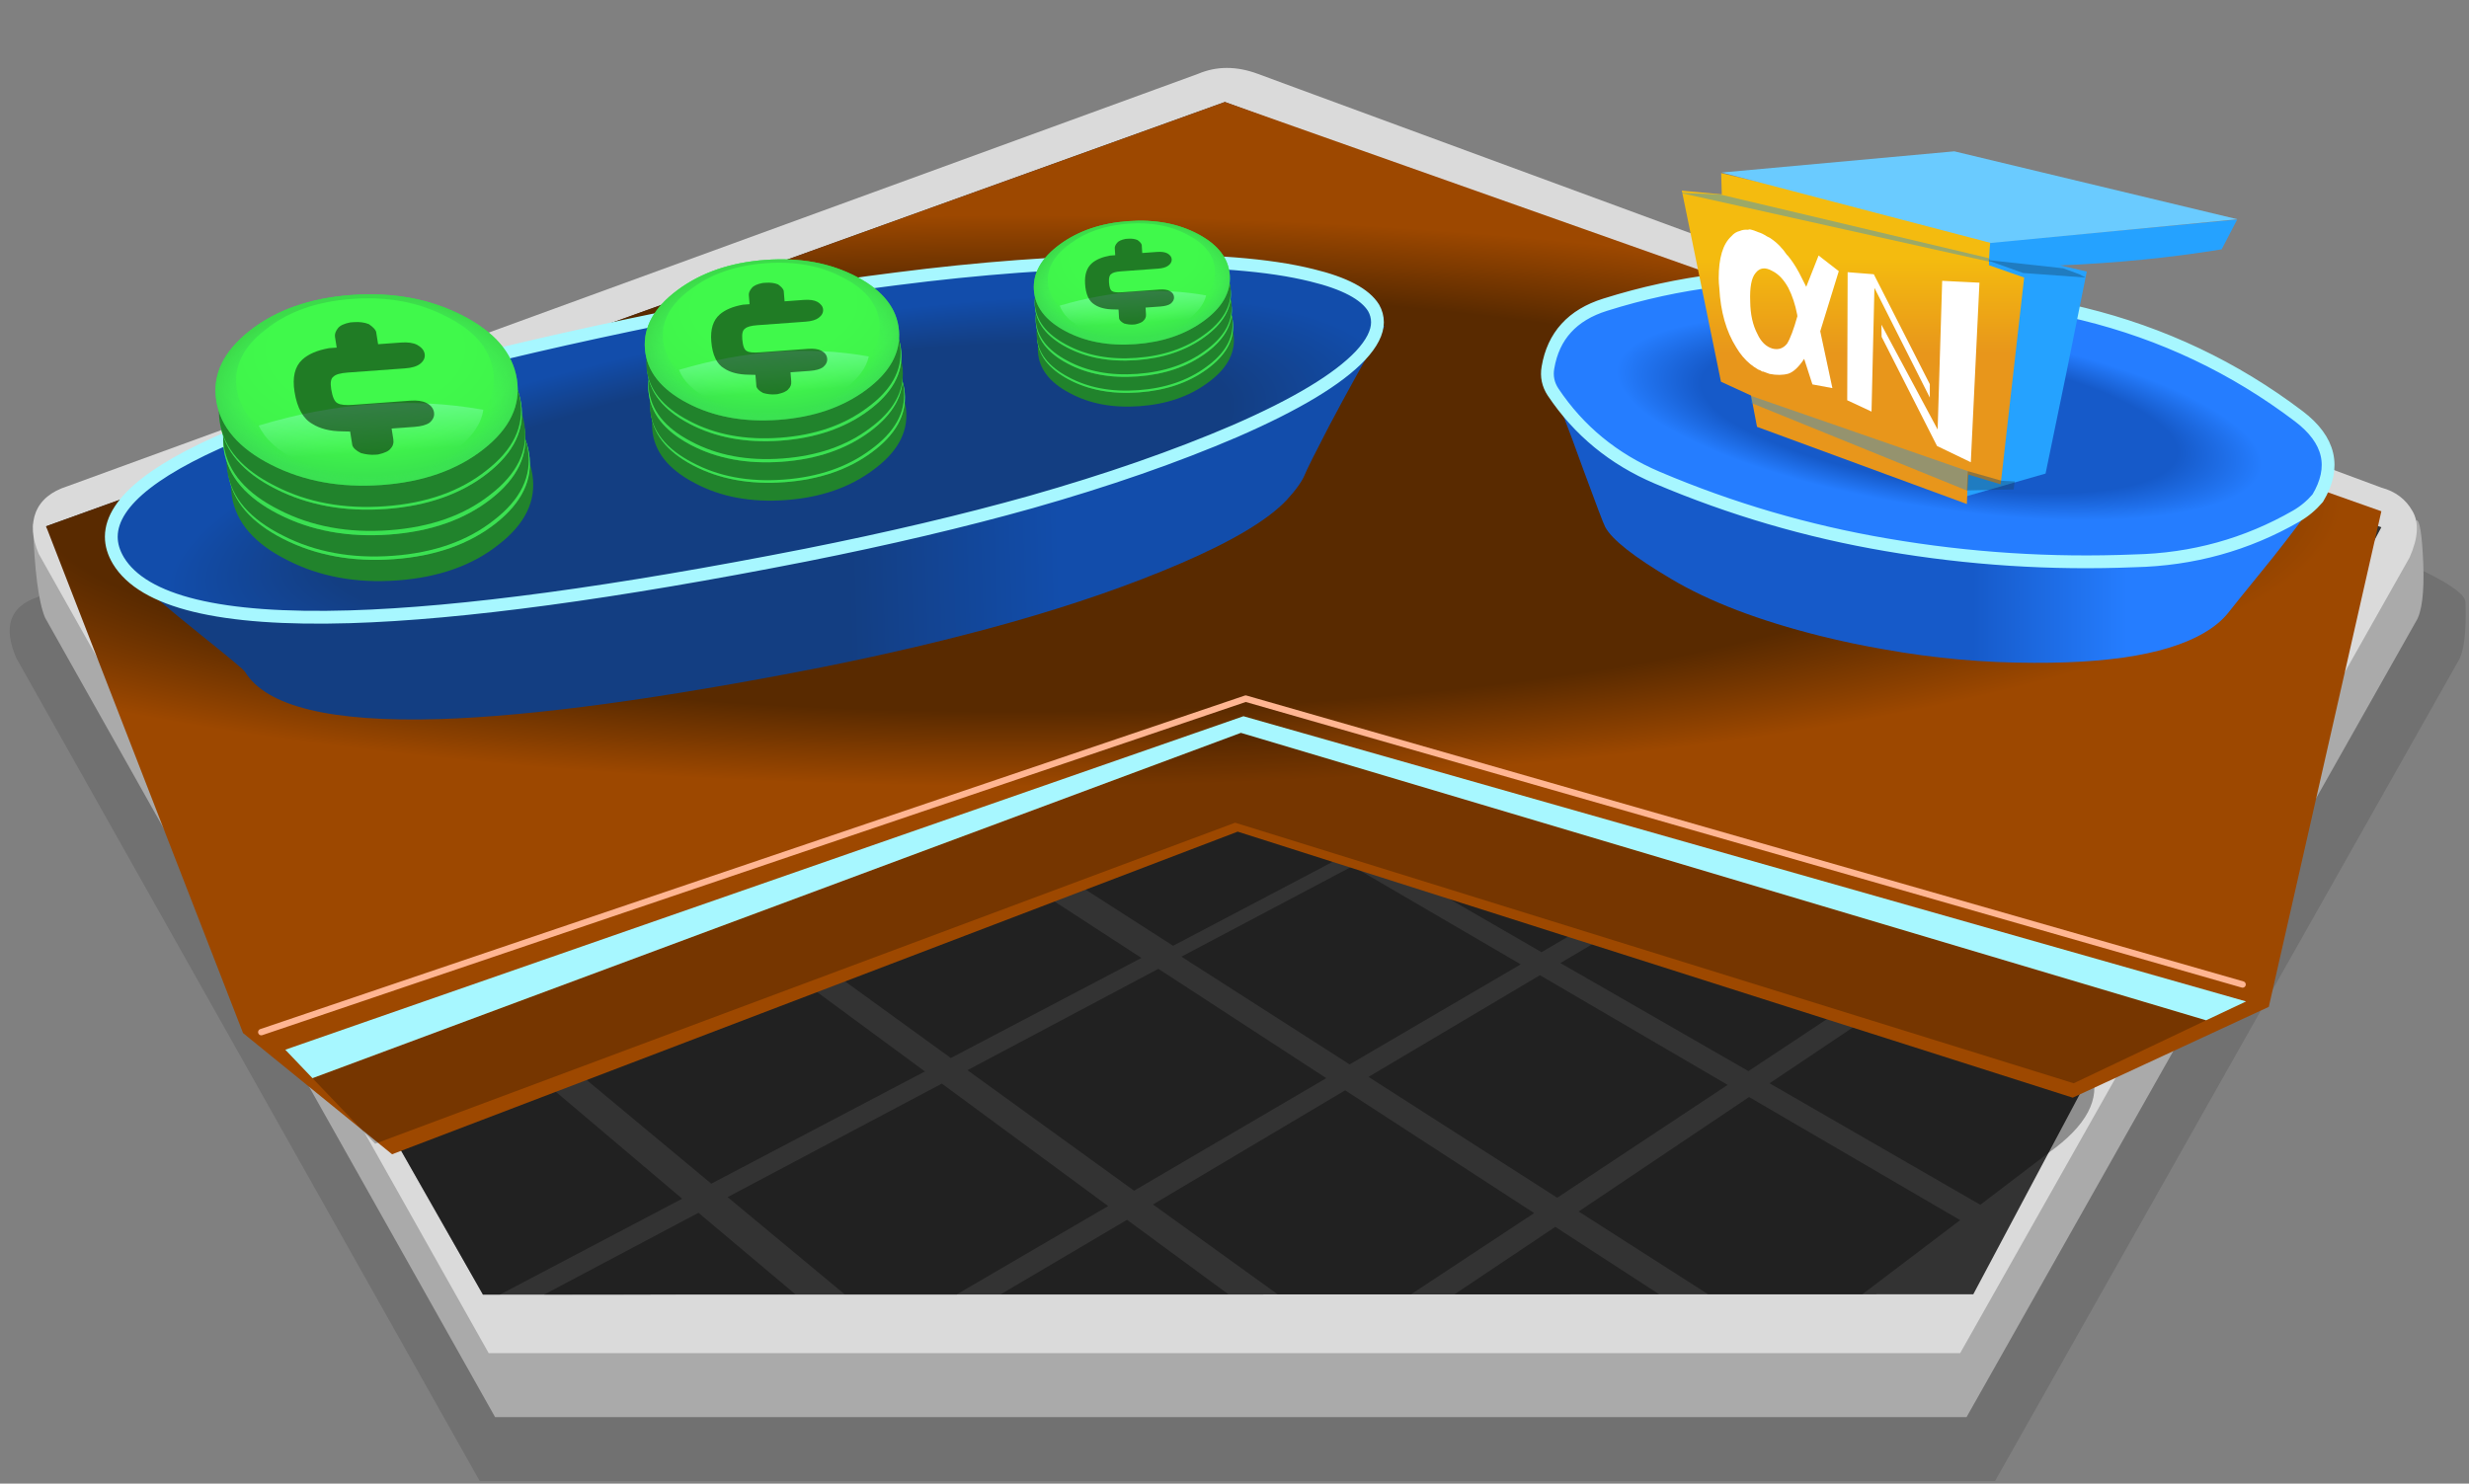
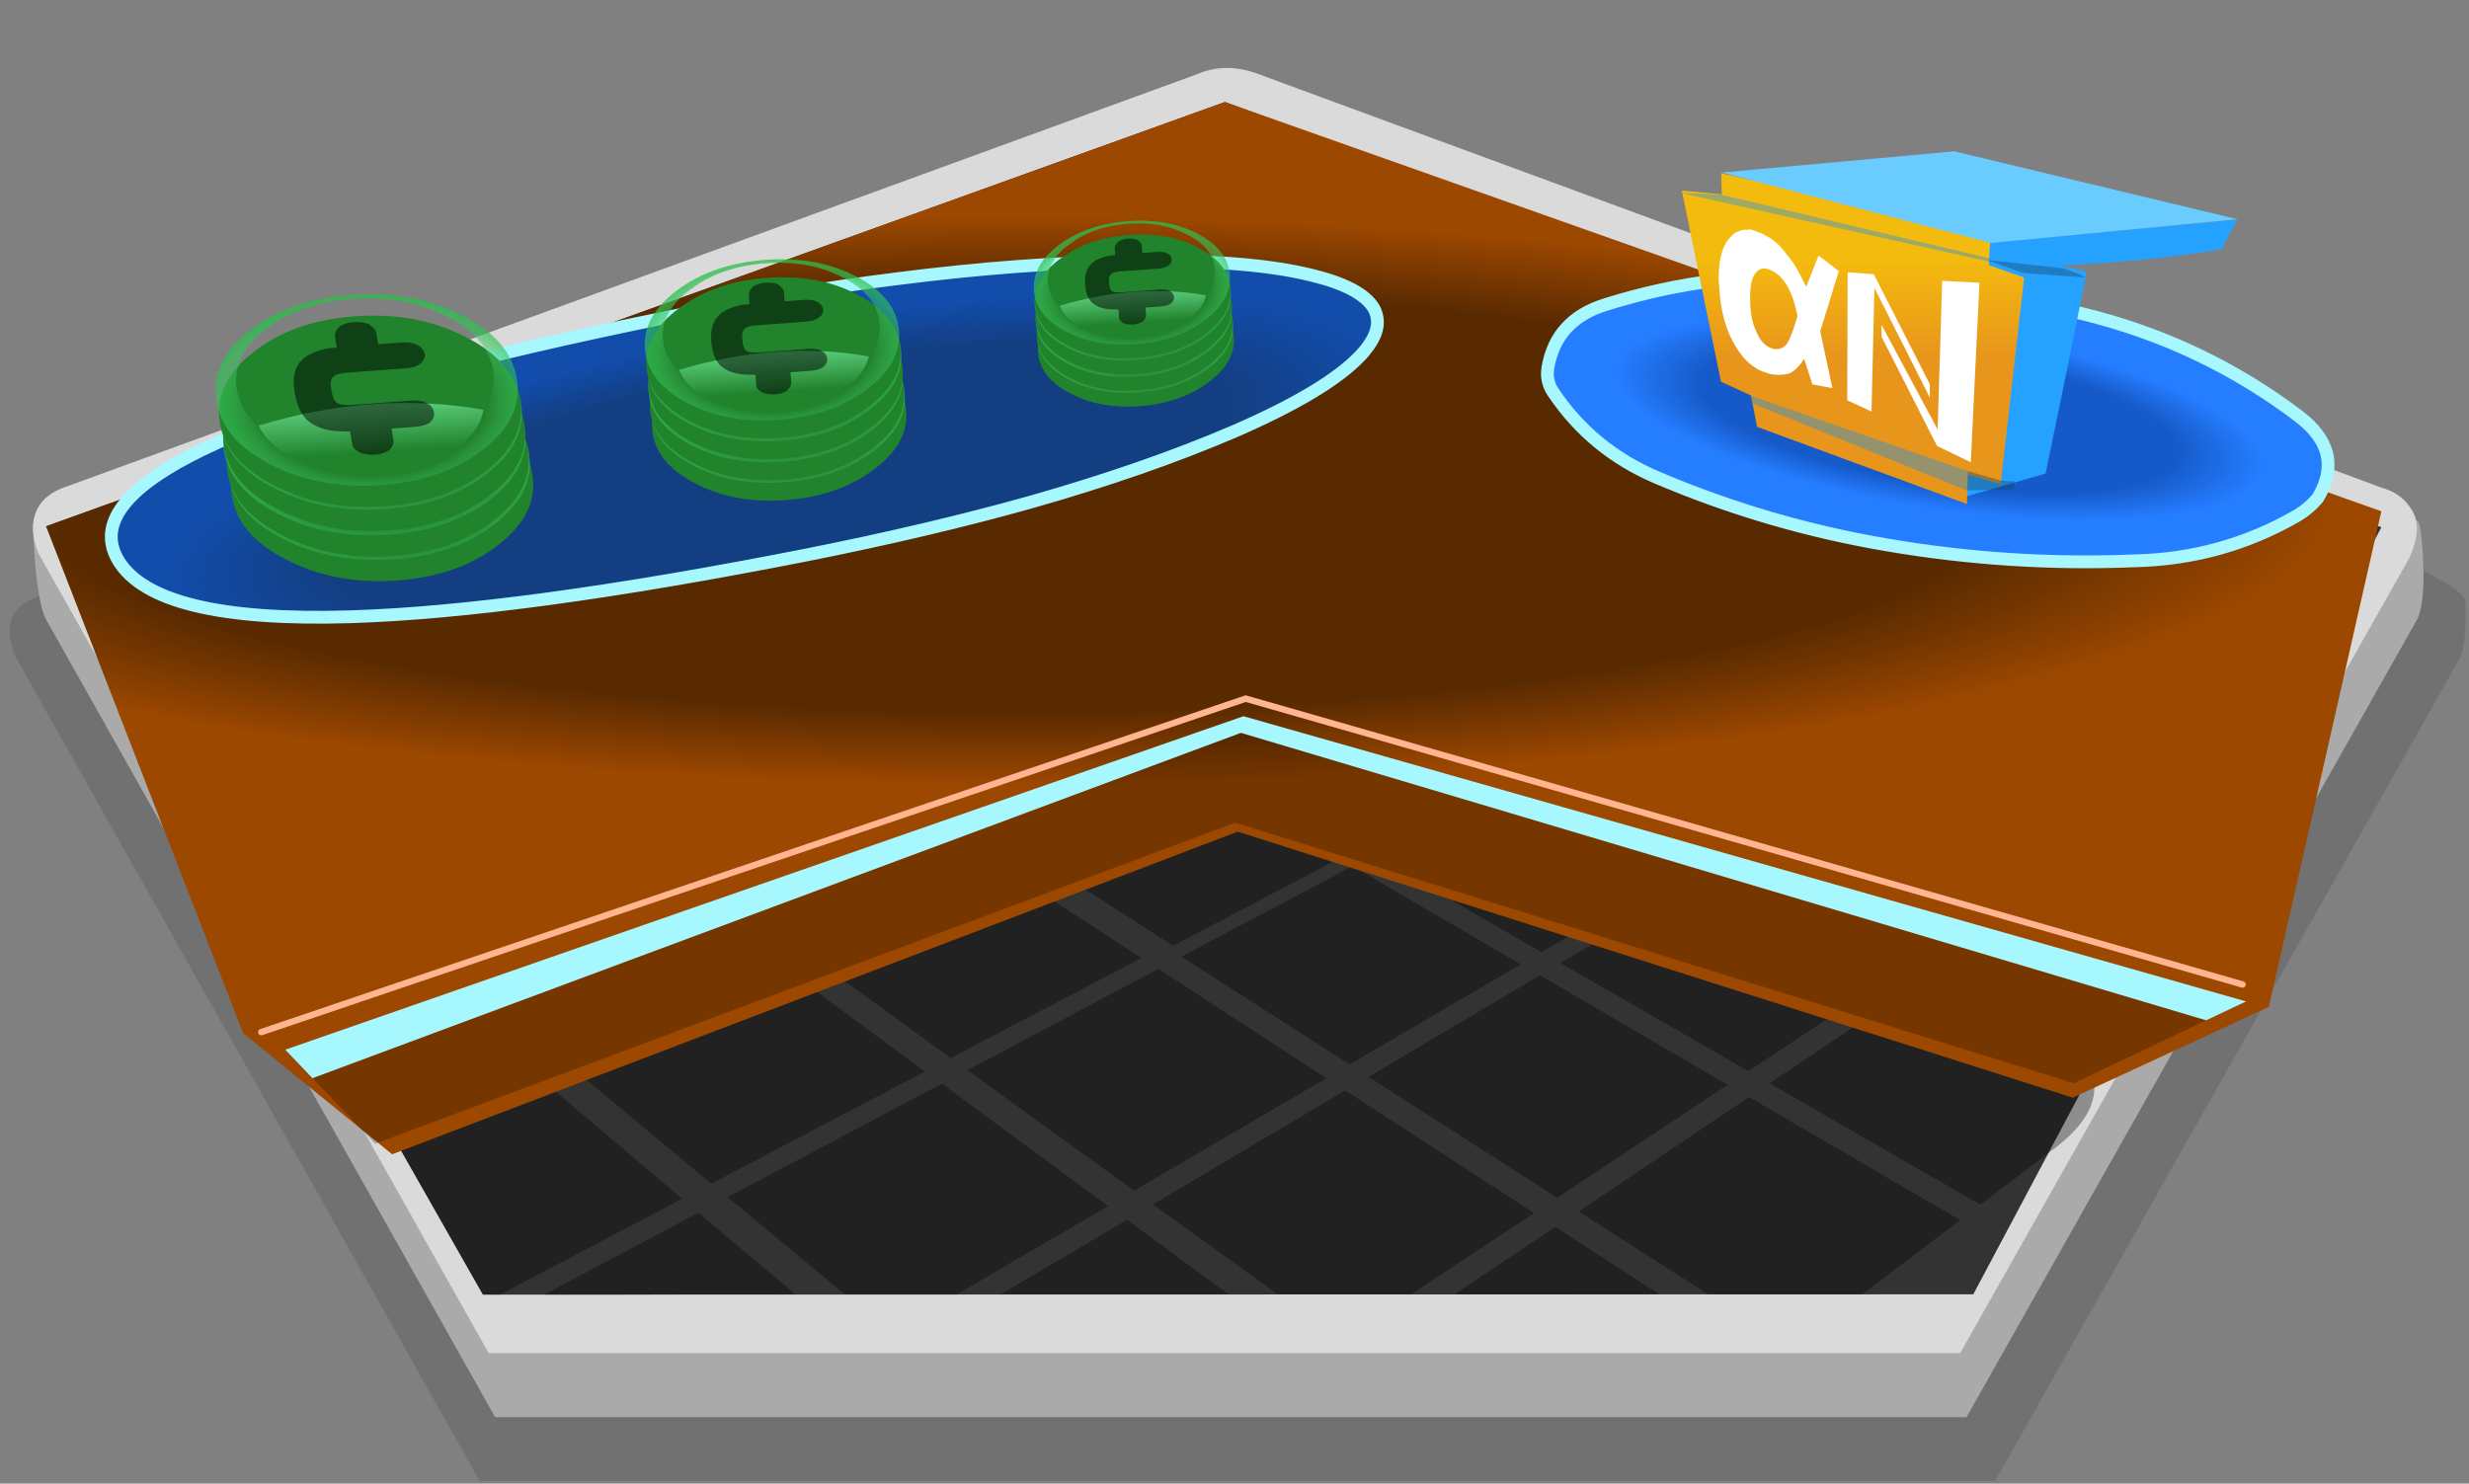
<svg xmlns="http://www.w3.org/2000/svg" xmlns:xlink="http://www.w3.org/1999/xlink" id="icoCreateMatchBet-Tableros" image-rendering="auto" baseProfile="basic" version="1.1" x="0px" y="0px" width="386" height="232">
  <rect width="100%" height="100%" fill="#808080" stroke="none" />
  <defs>
    <g id="icoCredits" overflow="visible">
      <path fill="#21832C" stroke="none" d="M21.3 6.5Q17.65 2.8 12.5 2.8 7.35 2.8 3.7 6.5 0 10.15 0 15.3 0 20.45 3.7 24.1 7.35 27.8 12.5 27.8 17.65 27.8 21.3 24.1 25 20.45 25 15.3 25 10.15 21.3 6.5Z" />
      <g id="0-Comun_Iconos_Smileys_icoCreditsBase" transform="matrix(1.471 0 0 1.471 12.5 12.5)">
        <path fill="url(#Gradient_1)" stroke="none" d="M6 -6Q3.5 -8.5 0 -8.5 -3.5 -8.5 -6 -6 -8.5 -3.5 -8.5 0 -8.5 3.5 -6 6 -3.5 8.5 0 8.5 3.5 8.5 6 6 8.5 3.5 8.5 0 8.5 -3.5 6 -6M5.1 -6Q7.25 -3.9 7.25 -.9 7.25 2.05 5.1 4.2 3 6.35 0 6.35 -3 6.35 -5.1 4.2 -7.25 2.05 -7.25 -.9 -7.25 -3.9 -5.1 -6 -3 -8.15 0 -8.15 3 -8.15 5.1 -6Z" />
-         <path fill="url(#Gradient_2)" stroke="none" d="M6 -6Q3.5 -8.5 0 -8.5 -3.5 -8.5 -6 -6 -8.5 -3.5 -8.5 0 -8.5 3.5 -6 6 -3.5 8.5 0 8.5 3.5 8.5 6 6 8.5 3.5 8.5 0 8.5 -3.5 6 -6Z" />
        <path fill="url(#Gradient_3)" stroke="none" d="M6 -6Q3.5 -8.5 0 -8.5 -3.5 -8.5 -6 -6 -8.5 -3.5 -8.5 0 -8.5 3.5 -6 6 -3.5 8.5 0 8.5 3.5 8.5 6 6 8.5 3.5 8.5 0 8.5 -3.5 6 -6M5.1 -6Q7.25 -3.9 7.25 -.9 7.25 2.05 5.1 4.2 3 6.35 0 6.35 -3 6.35 -5.1 4.2 -7.25 2.05 -7.25 -.9 -7.25 -3.9 -5.1 -6 -3 -8.15 0 -8.15 3 -8.15 5.1 -6Z" />
        <path fill="url(#Gradient_4)" stroke="none" d="M0 7.65Q2.7 7.65 4.55 5.75 6 4.3 6.35 2.5 .45 .1 -6.35 2.45 -6 4.3 -4.55 5.75 -2.7 7.65 0 7.65Z" />
      </g>
      <path fill="#000" fill-opacity=".501" stroke="none" d="M12.35 3.55L12.05 3.55Q11.25 3.7 10.95 4.2 10.6 4.75 10.6 5.3L10.6 5.4 10.6 6.7 9.95 6.7Q8.45 6.95 7.6 7.95 6.55 9.2 6.55 12.05 6.55 15.25 7.6 16.4 8.45 17.45 9.95 17.65L10.6 17.75 10.6 19.55Q10.65 20.1 11.2 20.65 11.8 21 12.35 21L12.6 21Q13.45 20.8 13.7 20.35 14.05 19.9 14.05 19.15L14.05 17.75 15.95 17.75Q16.8 17.75 17.25 17.35 17.75 16.8 17.75 16.05 17.75 15.25 17.25 14.75 16.8 14.3 15.95 14.3L11.2 14.3Q10.25 14.3 9.95 13.95 9.6 13.65 9.6 12.05 9.6 10.75 9.95 10.45 10.25 10.05 11.2 10.05L15.95 10.05Q16.8 10.05 17.25 9.6 17.75 9.1 17.75 8.35 17.75 7.65 17.25 7.1 16.8 6.65 15.95 6.65L14.05 6.65 14.05 5.4 14.05 5Q14 4.55 13.55 3.95 13.05 3.55 12.35 3.55Z" />
    </g>
    <radialGradient id="Gradient_1" gradientUnits="userSpaceOnUse" cx="0" cy="0" r="9.3" fx="0" fy="0" gradientTransform="translate(.15 1.15)" spreadMethod="pad">
      <stop offset="69.803%" stop-color="#5AC875" stop-opacity="0" />
      <stop offset="100%" stop-color="#16BF53" stop-opacity=".509" />
    </radialGradient>
    <radialGradient id="Gradient_2" gradientUnits="userSpaceOnUse" cx="0" cy="0" r="11.212" fx="0" fy="0" gradientTransform="translate(.3 -3.65)" spreadMethod="pad">
      <stop offset="47.058%" stop-color="#40F94B" stop-opacity="1" />
      <stop offset="77.647%" stop-color="#40F44B" stop-opacity="1" />
      <stop offset="100%" stop-color="#3AE44E" stop-opacity="1" />
    </radialGradient>
    <radialGradient id="Gradient_3" gradientUnits="userSpaceOnUse" cx="0" cy="0" r="9.3" fx="0" fy="0" gradientTransform="translate(.15 1.15)" spreadMethod="pad">
      <stop offset="69.803%" stop-color="#43D775" stop-opacity="0" />
      <stop offset="100%" stop-color="#39BF48" stop-opacity=".509" />
    </radialGradient>
    <linearGradient id="Gradient_4" gradientUnits="userSpaceOnUse" x1=".05" y1="-2.375" x2="-.05" y2="6.375" spreadMethod="pad">
      <stop offset="44.705%" stop-color="#82FFB4" stop-opacity=".568" />
      <stop offset="90.980%" stop-color="#82FFB4" stop-opacity="0" />
    </linearGradient>
    <linearGradient id="Gradient_5" gradientUnits="userSpaceOnUse" x1="6.95" y1="2.699" x2="3.05" y2="99" spreadMethod="pad">
      <stop offset="65.490%" stop-color="#25A2FF" />
      <stop offset="100%" stop-color="#166FB1" />
    </linearGradient>
    <linearGradient id="Gradient_6" gradientUnits="userSpaceOnUse" x1="-56.5" y1="-50.85" x2="-56.5" y2="20.85" spreadMethod="pad">
      <stop offset="65.490%" stop-color="#F4BB0F" />
      <stop offset="97.647%" stop-color="#E8961B" />
    </linearGradient>
    <radialGradient id="Gradient_7" gradientUnits="userSpaceOnUse" cx="0" cy="0" r="267.55" fx="0" fy="0" gradientTransform="matrix(1 0 0 .215 158.45 78.3)" spreadMethod="pad">
      <stop offset="57.254%" stop-color="#592A00" />
      <stop offset="77.647%" stop-color="#9D4800" />
    </radialGradient>
    <linearGradient id="Gradient_8" gradientUnits="userSpaceOnUse" x1="39.162" y1="86.5" x2="201.837" y2="81" spreadMethod="pad">
      <stop offset="57.254%" stop-color="#133E82" />
      <stop offset="77.647%" stop-color="#124DAB" />
    </linearGradient>
    <linearGradient id="Gradient_9" gradientUnits="userSpaceOnUse" x1="240.700" y1="80.65" x2="359" y2="80.65" spreadMethod="pad">
      <stop offset="57.254%" stop-color="#165AC9" />
      <stop offset="77.647%" stop-color="#257DFF" />
    </linearGradient>
    <radialGradient id="Gradient_10" gradientUnits="userSpaceOnUse" cx="0" cy="0" r="124.339" fx="0" fy="0" gradientTransform="matrix(.978 -.203 .142 .228 121.75 75.55)" spreadMethod="pad">
      <stop offset="57.254%" stop-color="#133E82" />
      <stop offset="77.647%" stop-color="#124DAB" />
    </radialGradient>
    <radialGradient id="Gradient_11" gradientUnits="userSpaceOnUse" cx="0" cy="0" r="65.608" fx="0" fy="0" gradientTransform="matrix(.984 .173 -.112 .262 303.15 65.35)" spreadMethod="pad">
      <stop offset="57.254%" stop-color="#165AC9" />
      <stop offset="77.647%" stop-color="#257DFF" />
    </radialGradient>
  </defs>
  <g id="000-EXPORT_mcTablero3D-16" overflow="visible">
    <path fill="#000" fill-opacity=".121" stroke="none" d="M385.45 94.15Q385.3 90.95 362.1 82.45 355.65 80.05 294.35 59.05L198.8 25.6Q193.65 23.7 189.2 25.6L5.8 93.4Q-.6 95.6 2.55 102.9L75 231.6 311.9 231.6 384.25 103.5Q385.7 101.25 385.45 94.15Z" />
    <path fill="#AAA" stroke="none" d="M378.85 88.1Q378.55 81.15 377.75 81.35 376.6 84.35 375.8 85.35 374.9 86.55 373.8 86.25L364.8 83.1 204.15 23.95 197.65 21.55Q192.65 19.7 188.3 21.55L11.5 86.05Q7.75 87.25 5.15 81.8 5.5 92.9 7.05 96.6L77.4 221.6 307.45 221.6 377.7 97.2Q379.1 95 378.85 88.1Z" />
    <path fill="#DADADA" stroke="none" d="M377.15 79.9Q375.6 77.15 372.3 76.25L363.8 73.1 203.15 13.95 196.65 11.55Q191.65 9.7 187.3 11.55L10.5 76.05Q6.75 77.25 5.6 80.1 4.5 82.9 6.05 86.6L76.4 211.6 306.45 211.6 376.7 87.2Q378.75 82.6 377.15 79.9Z" />
    <path fill="#333" stroke="none" d="M89.45 52.7L89.4 52.7 7.2 82.3 75.5 202.45 308.5 202.4 372.3 82.45 191.5 15.95 89.45 52.7Z" />
    <path fill="#000" fill-opacity=".349" stroke="none" d="M176.2 190.75L156.45 202.4 192.05 202.4 176.2 190.75M227.4 202.4L259.4 202.4 243.15 191.85 227.4 202.4M85.05 202.45L124.35 202.4 109.2 189.65 85.05 202.45M147.25 169.45L113.75 187.2 132.05 202.4 149.6 202.4 173.25 188.6 147.25 169.45M125.4 148.6L148.65 165.45 178.45 149.8 154.9 134.5 125.4 148.6M106.65 187.45L84.15 168.4 62.15 178.95 75.5 202.45 78.15 202.45 106.65 187.45M88.55 166.25L111.2 185.1 144.6 167.55 121.45 150.5 88.55 166.25M309.6 188.4L320.3 180.25Q329.192 173.925 327 167.6L300.35 153.5 276.65 169.4 309.6 188.4M243.95 150.6L273.35 167.5 297.1 151.75 267.95 136.4 243.95 150.6M273.45 171.55L246.8 189.45 267.05 202.4 291.15 202.4 306.45 190.8 273.45 171.55M183.4 147.9L210.1 133.85 186.35 120.05 159.8 132.75 183.4 147.9M177.3 186.2L207.35 168.6 181.1 151.5 151.25 167.35 177.3 186.2M211 166.45L237.75 150.8 211.45 135.45 184.7 149.6 211 166.45M239.85 189.7L210.3 170.5 180.25 188.35 199.75 202.4 220.6 202.4 239.85 189.7M240.75 152.5L213.95 168.4 243.45 187.3 270.1 169.65 240.75 152.5M238.8 120.95L214.7 133.7 241 148.9 265.05 134.8 238.8 120.95Z" />
    <path fill="url(#Gradient_7)" stroke="none" d="M324.05 171.65L354.7 157.45 372.3 79.95 191.5 15.95 89.45 52.7 89.4 52.7 7.2 82.3 38 161.55 61.3 180.5 193.5 130.05 324.05 171.65Z" />
    <path fill="#000" fill-opacity=".247" stroke="none" d="M324.2 169.4L344.9 159.55 194 114.6 48.85 168.6 58.65 178.85 193.1 128.65 324.2 169.4Z" />
    <path fill="#A7F7FF" stroke="none" d="M344.9 159.55L351.15 156.6 194.4 112 44.6 164.15 48.85 168.6 194 114.6 344.9 159.55Z" />
    <path id="Layer3_0_1_STROKES" stroke="#FFB592" stroke-width="1" stroke-linejoin="round" stroke-linecap="round" fill="none" d="M40.85 161.4L194.75 109.25 350.6 153.95" />
-     <path fill="url(#Gradient_8)" stroke="none" d="M184.7 88.05Q196.75 82.85 201.15 78.2 203.35 75.8 204 74.2 204.55 72.85 207.75 66.7 211.9 58.85 216.5 50.9 208.25 58 112.75 74.15 84.3 78.95 48.05 84.5L19.3 88.95Q23.75 93.15 31.55 99.4 38.1 104.65 38.3 105.05 43.25 113.2 68.65 112.45 90.75 111.75 128.45 104.35 144.65 101.1 157.95 97.35 173 93.1 184.7 88.05Z" />
-     <path fill="url(#Gradient_9)" stroke="none" d="M355.4 87.1Q362.75 77.8 363.85 75.2 360.95 75.3 344.65 73.45 328.15 71.6 308.2 68.9 256.6 61.9 241.45 57.7 243.95 63.45 247.45 73.2 250.55 81.65 250.95 82.4 252.5 85.35 261.3 90.55 270.2 95.85 284.6 99.45 289.6 100.7 294.6 101.55 306.25 103.65 318 103.65 339.1 103.75 346.7 97.5 347.6 96.75 348.3 95.9 348.3 95.85 355.4 87.1Z" />
    <path fill="url(#Gradient_10)" stroke="none" d="M214.75 48.15Q212.75 44.9 205.1 43.05 195.05 40.55 177.05 40.85 159.65 41.1 140.15 43.6 122.9 45.75 103.65 49.75 17.55 67.35 17.4 83.9L17.4 83.95Q17.4 85.8 18.5 87.65 24.35 97.35 54.7 96.45 81.05 95.65 126 86.8 145.35 82.95 161.2 78.5 179.15 73.4 193.1 67.4 207.45 61.15 212.7 55.6 215.35 52.75 215.35 50.4 215.35 49.2 214.75 48.15Z" />
    <path fill="url(#Gradient_11)" stroke="none" d="M359 80.7Q360.9 79.6 362.35 77.9 366.7 70.65 359.4 65.1 344.3 53.65 325.7 49.1 306.4 44.4 286.5 43.3 268.25 42.2 250.95 47.65 243.25 50.05 242 57.5 241.65 59.55 242.8 61.3 248.85 70.35 259.1 74.7 276.4 82.05 294.95 85.2 314.2 88.5 333.7 87.7 347.35 87.4 359 80.7Z" />
    <path id="Layer1_0_1_STROKES" stroke="#A7F7FF" stroke-width="2" stroke-linejoin="round" stroke-linecap="round" fill="none" d="M362.35 77.9Q366.7 70.65 359.4 65.1 344.3 53.65 325.7 49.1 306.4 44.4 286.5 43.3 268.25 42.2 250.95 47.65 243.25 50.05 242 57.5 241.65 59.55 242.8 61.3 248.85 70.35 259.1 74.7 276.4 82.05 294.95 85.2 314.2 88.5 333.7 87.7 347.35 87.4 359 80.7 360.9 79.6 362.35 77.9ZM215.35 50.4Q215.35 52.75 212.7 55.6 207.45 61.15 193.1 67.4 179.15 73.4 161.2 78.5 145.35 82.95 126 86.8 81.05 95.65 54.7 96.45 24.35 97.35 18.5 87.65 17.4 85.8 17.4 83.95L17.4 83.9Q17.55 67.35 103.65 49.75 122.9 45.75 140.15 43.6 159.65 41.1 177.05 40.85 195.05 40.55 205.1 43.05 212.75 44.9 214.75 48.15 215.35 49.2 215.35 50.4Z" />
    <g id="mcAlfanumericos-Atriles0A" transform="matrix(.644 0 0 .644 325.05 42.95)">
      <path fill="url(#Gradient_5)" stroke="none" d="M34.6 -6.15L38.35 -13.35 -22.4 -7.75Q-27.25 26.9 -28.2 54.05L-8.15 48.3Q-2.85 22.95 1.85 -.75L-4.65 -2.25Q15.95 -3.1 34.6 -6.15Z" />
      <path fill="url(#Gradient_6)" stroke="none" d="M-86.75 -19.5L-96.45 -20.4 -86.95 26 -79.65 29.35 -78.2 36.95 -27.25 55.7Q-27.15 52.1 -26.9 48.55L-19.05 50.9 -13.35 .7 -21.9 -2.3Q-21.8 -6.6 -21.4 -9.3L-86.9 -24.65 -86.75 -19.5Z" />
      <path fill="#6ACBFF" stroke="none" d="M-86.75 -24.8L-21.45 -7.7 38.45 -13.45 -30.3 -29.95 -86.75 -24.8Z" />
      <path fill="#FFF" stroke="none" d="M-34.5 41.6L-26.3 45.55 -24.2 1.95 -33.25 1.5 -34.35 37.6 -48 12.15 -47.95 15.1 -34.5 41.6M-49.85 -.1L-56.2 -.6 -56.3 30.5 -50.4 33.25 -49.7 3.2 -36.25 29.85 -36.25 26.6 -49.85 -.1M-82.4 -10.6Q-83.55 -10.35 -84.45 -9.3 -87.5 -6.5 -87.5 .85 -87.5 2 -87.35 3.25 -86.9 11.85 -83.25 17.65 -81.8 20.1 -79.85 21.7 -79 22.4 -77.9 23.05 -77.45 23.15 -76.9 23.55L-76.8 23.5Q-76.15 23.75 -75.15 24.1 -72.6 24.6 -70.6 24.05 -68.75 23.45 -66.75 20.45L-64.75 26.65 -59.9 27.55 -62.85 13.75 -58.35 -.85 -63.25 -4.65 -66.25 2.95Q-67.2 1.1 -68 -.5 -69.35 -3 -70.8 -4.7 -70.85 -4.7 -70.9 -4.75 -72.6 -7.3 -74.95 -8.85L-75 -8.9Q-75.5 -9.15 -75.8 -9.3 -76.95 -10.05 -77.85 -10.3 -78.25 -10.45 -78.6 -10.6L-78.7 -10.6Q-78.75 -10.65 -78.7 -10.65 -79.45 -10.9 -79.95 -11 -80.25 -10.95 -80.45 -10.9 -81.5 -11 -82.4 -10.6M-78.55 -.4Q-77.05 -2.35 -74.5 -.9 -72.25 .2 -70.6 3.2 -69.15 6.05 -68.45 9.7L-68.4 10.1Q-69.75 14.9 -70.9 16.75 -72.3 18.5 -74.45 17.95 -76.8 17.25 -78.1 14.4 -79.8 11.2 -79.85 6.5 -80.05 1.35 -78.55 -.4Z" />
      <path fill="#19496D" fill-opacity=".419" stroke="none" d="M-27.3 52.4L-15.9 52.15 -15.65 50.2 -18.8 50.05 -27.05 47.7 -27.3 52.4M-21.9 -4L-22 -3.2 -21.45 -3.2 -13.6 -.4 1.55 .7 .05 -.1 -3.9 -1.55 -21.75 -3.5 -21.9 -4Z" />
      <path fill="#238FE0" fill-opacity=".419" stroke="none" d="M-79.6 29.45L-79.6 31.15 -27.3 52.4 -27.05 47.7 -79.6 29.45M-87.1 -19.45L-97 -19.9 -22 -3.2 -21.9 -4 -87.1 -19.45Z" />
    </g>
    <use xlink:href="#icoCredits" transform="matrix(1.879 -.137 .19 1.188 33.35 59.45)" />
    <use xlink:href="#icoCredits" transform="matrix(1.879 -.137 .19 1.188 32.65 55.6)" />
    <use xlink:href="#icoCredits" transform="matrix(1.879 -.137 .19 1.188 32.1 51.6)" />
    <use xlink:href="#icoCredits" transform="matrix(1.879 -.137 .19 1.188 31.45 47.85)" />
    <use xlink:href="#icoCredits" transform="matrix(1.588 -.116 .083 1 100.7 51.85)" />
    <use xlink:href="#icoCredits" transform="matrix(1.588 -.116 .083 1 100.35 48.65)" />
    <use xlink:href="#icoCredits" transform="matrix(1.588 -.116 .083 1 100.15 45.35)" />
    <use xlink:href="#icoCredits" transform="matrix(1.588 -.116 .083 1 99.8 42.1)" />
    <use xlink:href="#icoCredits" transform="matrix(1.225 -.089 .047 .769 161.55 43.25)" />
    <use xlink:href="#icoCredits" transform="matrix(1.225 -.089 .047 .769 161.35 40.75)" />
    <use xlink:href="#icoCredits" transform="matrix(1.225 -.089 .047 .769 161.2 38.2)" />
    <use xlink:href="#icoCredits" transform="matrix(1.225 -.089 .047 .769 161.05 35.7)" />
  </g>
</svg>